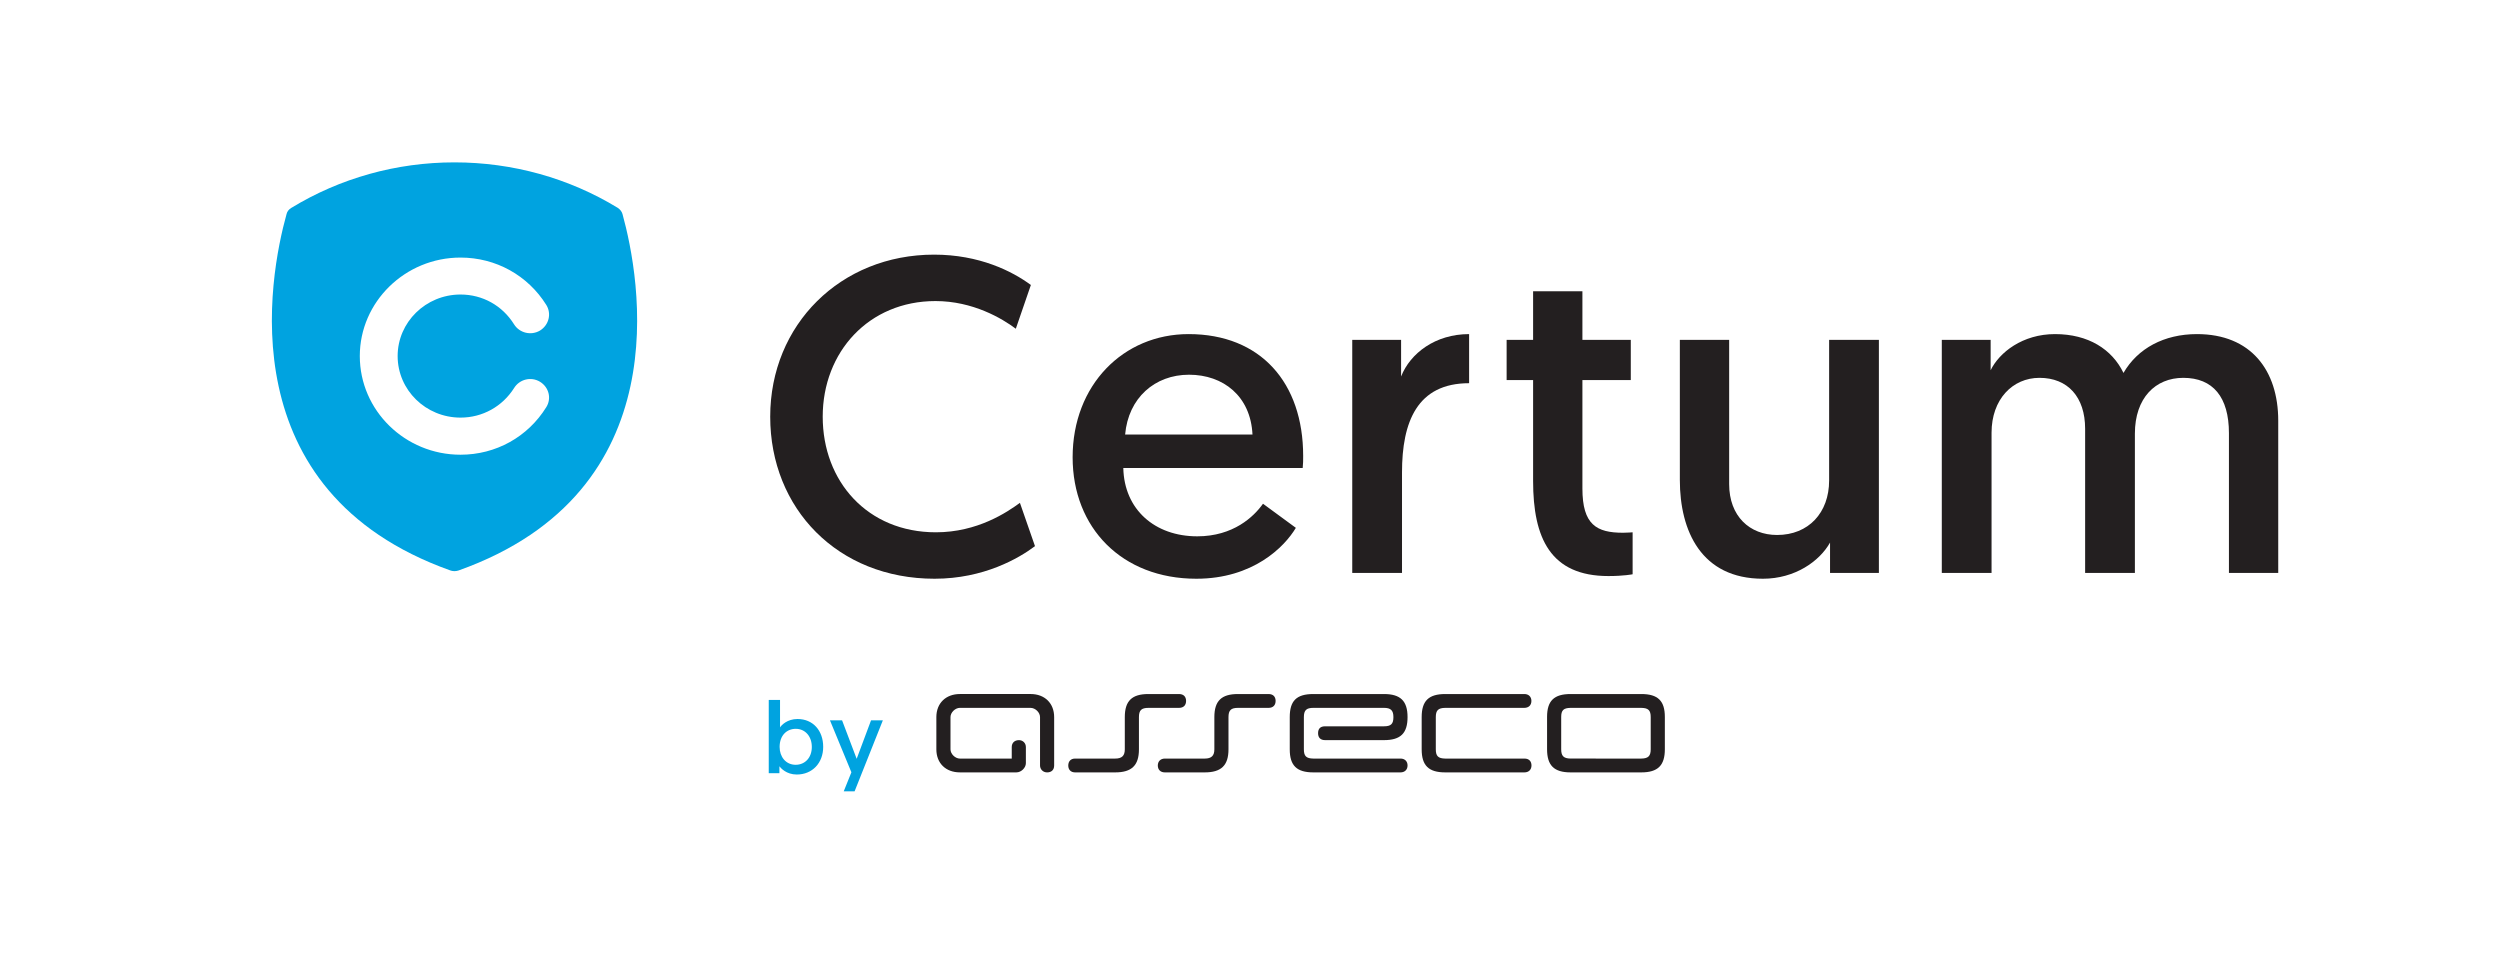
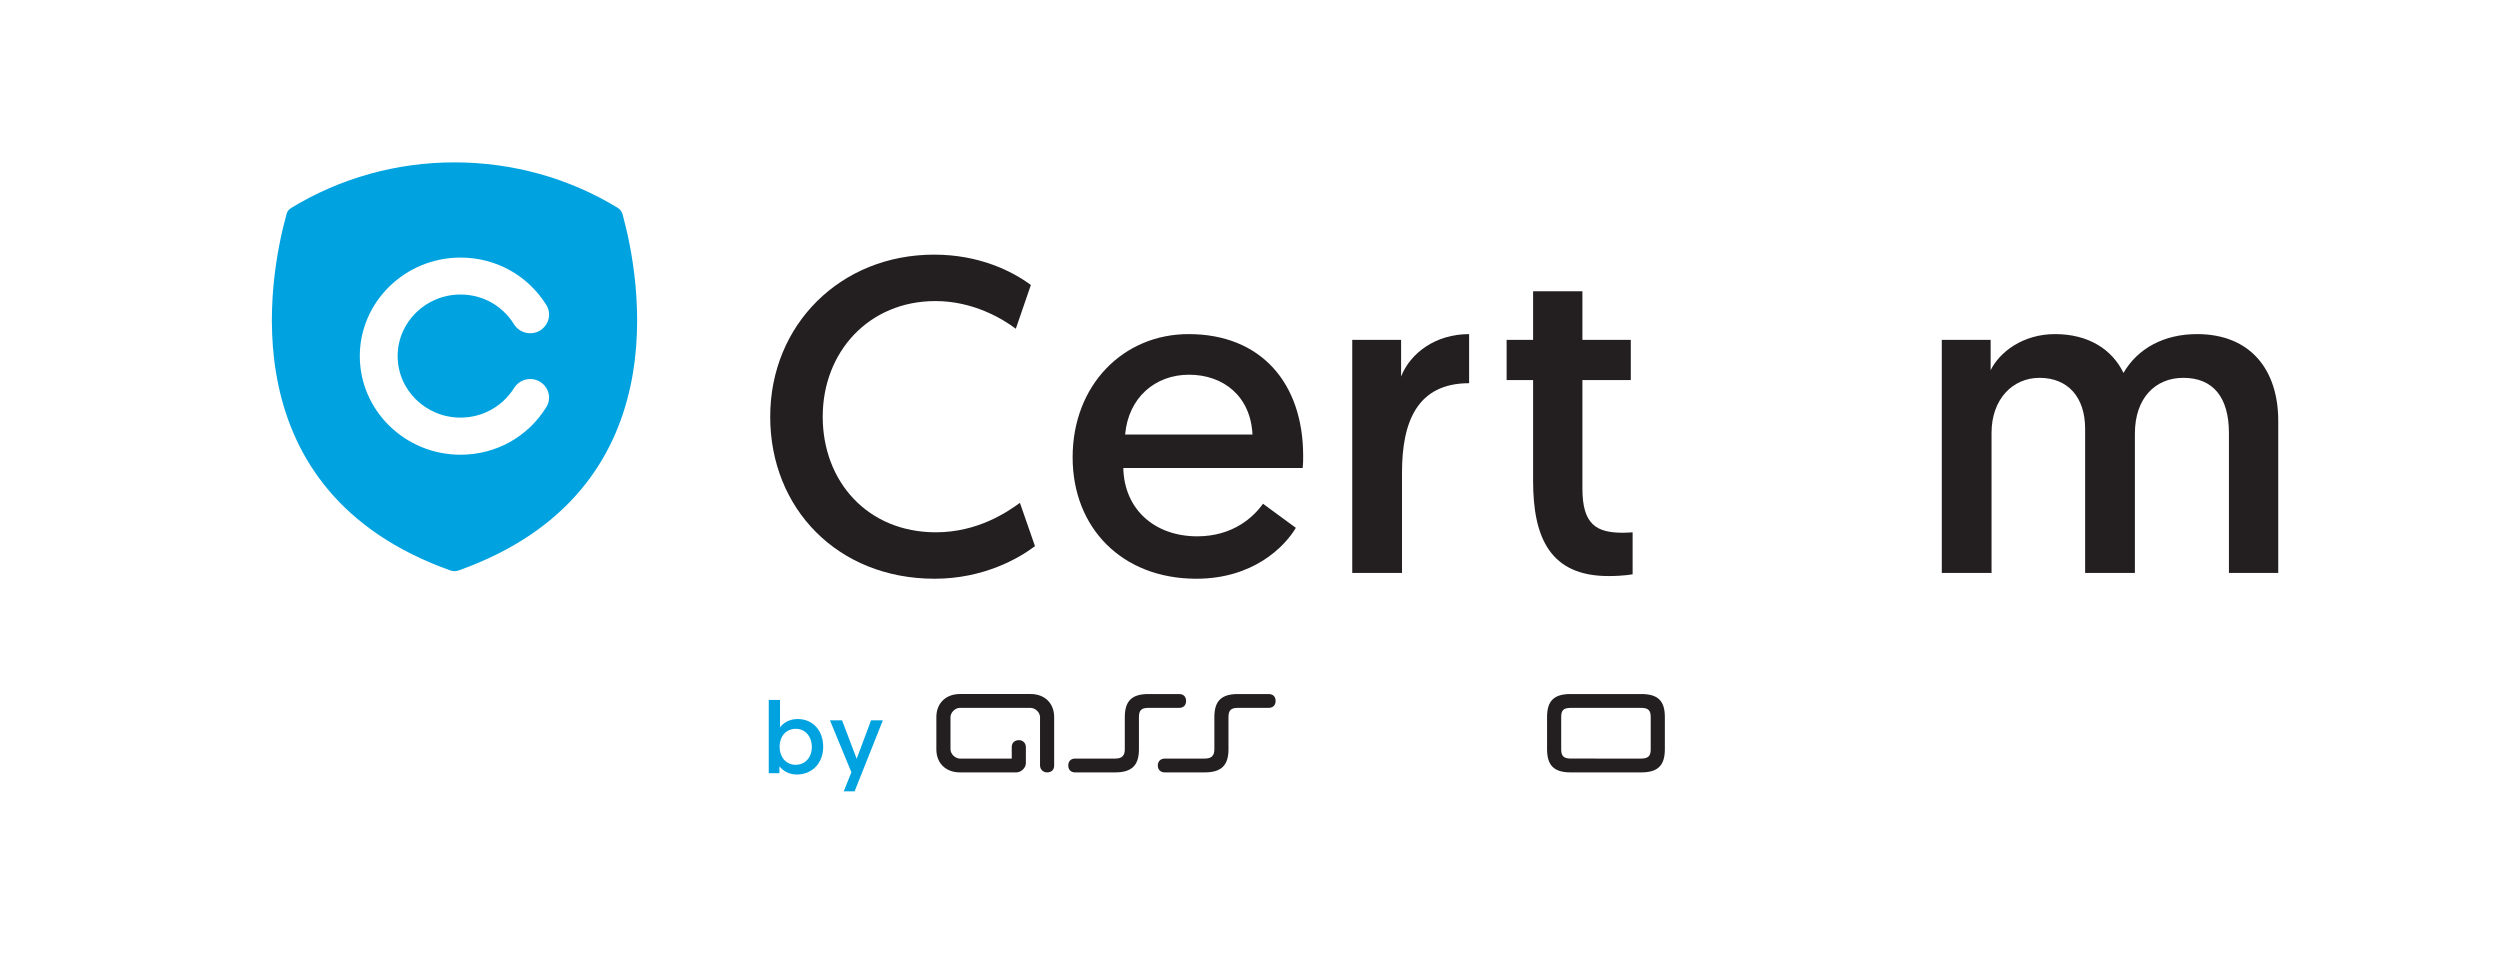
<svg xmlns="http://www.w3.org/2000/svg" width="249" height="95" viewBox="0 0 249 95" fill="none">
-   <path d="M0 -3H249V95H0V-3Z" fill="white" />
  <path d="M79.248 76.173C80.166 76.173 80.857 75.477 80.857 74.397C80.857 73.337 80.197 72.591 79.258 72.591C78.361 72.591 77.65 73.247 77.65 74.397C77.65 75.366 78.259 76.173 79.248 76.173ZM76.567 69.715H77.691V72.451C77.835 72.219 78.413 71.613 79.434 71.613C80.971 71.613 81.99 72.762 81.99 74.388C81.99 76.002 80.898 77.142 79.362 77.142C78.321 77.142 77.773 76.506 77.629 76.324V77.011H76.567V69.715Z" fill="#00A3E0" />
  <path d="M84.035 78.817L84.799 76.92L82.663 71.743H83.87L85.324 75.578L86.757 71.743H87.933L85.117 78.817H84.035Z" fill="#00A3E0" />
  <path fill-rule="evenodd" clip-rule="evenodd" d="M127.052 69.813C127.049 69.388 126.804 69.126 126.347 69.126H123.296C121.656 69.126 120.95 69.812 120.95 71.422V74.636C120.95 75.271 120.659 75.554 119.991 75.554H116.022C115.599 75.554 115.318 75.822 115.318 76.248C115.318 76.659 115.588 76.93 116.012 76.93H119.991C121.625 76.93 122.357 76.244 122.357 74.636V71.422C122.357 70.738 122.61 70.504 123.296 70.504H126.347C126.804 70.504 127.049 70.235 127.052 69.813Z" fill="#231F20" />
  <path fill-rule="evenodd" clip-rule="evenodd" d="M102.647 69.124L95.608 69.125C94.2 69.125 93.261 70.044 93.261 71.422V74.636C93.261 76.014 94.2 76.931 95.608 76.929H101.239C101.708 76.931 102.177 76.473 102.177 76.014V74.407C102.177 74.009 101.874 73.718 101.489 73.718C101.049 73.718 100.77 73.988 100.77 74.407V75.555H95.608C95.138 75.555 94.669 75.094 94.669 74.636V71.422C94.669 70.962 95.138 70.504 95.608 70.501L102.647 70.504C103.118 70.504 103.587 70.962 103.587 71.422V76.243C103.587 76.605 103.868 76.931 104.291 76.931C104.689 76.931 104.994 76.713 104.994 76.243V71.422C104.994 70.044 104.056 69.125 102.647 69.124Z" fill="#231F20" />
-   <path fill-rule="evenodd" clip-rule="evenodd" d="M128.459 74.636C128.459 76.244 129.148 76.93 130.806 76.93H139.487C139.911 76.93 140.192 76.664 140.192 76.239C140.192 75.828 139.921 75.554 139.495 75.554H130.806C130.101 75.543 129.866 75.307 129.866 74.636V71.422C129.866 70.735 130.122 70.503 130.806 70.503H137.845C138.508 70.503 138.784 70.744 138.784 71.422C138.784 72.109 138.538 72.34 137.845 72.34H131.984C131.511 72.34 131.28 72.571 131.28 73.028C131.28 73.469 131.52 73.717 131.984 73.717H137.845C139.507 73.717 140.192 73.028 140.192 71.422C140.192 69.814 139.484 69.126 137.845 69.126H130.806C129.12 69.126 128.459 69.813 128.459 71.422V74.636Z" fill="#231F20" />
-   <path fill-rule="evenodd" clip-rule="evenodd" d="M141.599 74.636C141.599 76.244 142.289 76.93 143.946 76.93H151.832C152.257 76.93 152.536 76.664 152.536 76.239C152.536 75.828 152.292 75.554 151.841 75.554H143.946C143.243 75.543 143.006 75.307 143.006 74.636V71.422C143.006 70.751 143.243 70.513 143.946 70.503H151.822C152.248 70.503 152.528 70.24 152.528 69.814C152.528 69.402 152.257 69.126 151.831 69.126H143.946C142.289 69.126 141.599 69.813 141.599 71.422V74.636Z" fill="#231F20" />
  <path fill-rule="evenodd" clip-rule="evenodd" d="M156.433 75.553C155.729 75.543 155.495 75.294 155.495 74.624V71.41C155.495 70.74 155.729 70.513 156.433 70.504H163.472C164.175 70.513 164.411 70.751 164.411 71.421V74.624C164.411 75.294 164.175 75.543 163.472 75.554L156.433 75.553ZM154.088 74.624C154.088 76.233 154.778 76.93 156.433 76.93H163.472C165.129 76.93 165.819 76.233 165.819 74.624V71.41C165.819 69.803 165.129 69.126 163.472 69.126H156.433C154.778 69.126 154.088 69.803 154.088 71.41V74.624Z" fill="#231F20" />
  <path fill-rule="evenodd" clip-rule="evenodd" d="M118.134 69.813C118.131 69.388 117.885 69.126 117.427 69.126H114.378C112.738 69.126 112.03 69.812 112.03 71.422V74.636C112.03 75.271 111.741 75.554 111.073 75.554H107.077C106.655 75.554 106.399 75.822 106.399 76.248C106.399 76.659 106.655 76.93 107.077 76.93H111.073C112.706 76.93 113.438 76.244 113.438 74.636V71.422C113.438 70.738 113.692 70.504 114.378 70.504H117.427C117.887 70.504 118.131 70.235 118.134 69.813Z" fill="#231F20" />
  <path d="M101.584 50.083C100.311 51.017 97.356 53.017 93.218 53.017C86.398 53.017 81.942 47.949 81.942 41.502C81.942 35.055 86.534 29.986 93.173 29.986C96.901 29.986 99.811 31.72 101.175 32.742L102.675 28.385C100.811 27.007 97.537 25.362 93.036 25.362C83.715 25.362 76.713 32.342 76.713 41.502C76.713 50.661 83.443 57.642 93.082 57.642C97.992 57.642 101.493 55.596 103.085 54.396L101.584 50.083Z" fill="#231F20" />
  <path d="M106.834 45.548C106.834 52.573 111.744 57.642 119.156 57.642C124.794 57.642 127.931 54.485 129.067 52.573L125.794 50.172C124.884 51.461 122.838 53.418 119.246 53.418C115.018 53.418 111.972 50.75 111.881 46.615H129.749C129.795 46.215 129.795 45.815 129.795 45.414C129.795 38.123 125.566 33.276 118.383 33.276C111.881 33.276 106.834 38.345 106.834 45.548ZM112.063 43.28C112.381 39.634 115.018 37.322 118.428 37.322C121.838 37.322 124.566 39.456 124.748 43.28H112.063Z" fill="#231F20" />
  <path d="M146.323 33.276C142.959 33.276 140.458 35.188 139.549 37.5V33.854H134.684V57.063H139.64V47.059C139.64 42.035 141.14 38.167 146.323 38.167V33.276Z" fill="#231F20" />
  <path d="M152.697 33.854H150.06V37.856H152.697V47.904C152.697 53.595 154.425 57.375 160.2 57.375C161.745 57.375 162.609 57.197 162.609 57.197V53.017C162.609 53.017 162.064 53.062 161.655 53.062C159.017 53.062 157.608 52.262 157.608 48.66V37.856H162.427V33.854H157.608V29.008H152.697V33.854Z" fill="#231F20" />
-   <path d="M175.588 57.642C178.771 57.642 181.226 55.907 182.272 54.04V57.063H187.137V33.854H182.181V47.86C182.181 51.061 180.135 53.284 176.998 53.284C174.27 53.284 172.224 51.417 172.224 48.215V33.854H167.313V47.815C167.313 52.884 169.45 57.642 175.588 57.642Z" fill="#231F20" />
  <path d="M226.912 41.902C226.912 36.877 224.184 33.276 218.819 33.276C215.545 33.276 212.908 34.699 211.499 37.144C210.362 34.788 207.998 33.276 204.679 33.276C201.45 33.276 199.131 35.099 198.268 36.877C198.268 36.877 198.268 35.81 198.268 33.854H193.403V57.063H198.359V43.102C198.359 39.768 200.45 37.633 203.133 37.633C205.952 37.633 207.679 39.545 207.679 42.702V57.063H212.635V43.191C212.635 39.634 214.681 37.633 217.455 37.633C220.41 37.633 222.002 39.545 222.002 43.147V57.063H226.912V41.902Z" fill="#231F20" />
  <path d="M54.411 30.371C54.954 31.244 54.671 32.37 53.788 32.921C52.9 33.452 51.746 33.17 51.205 32.31C50.039 30.434 48.061 29.334 45.868 29.334C42.411 29.334 39.605 32.09 39.605 35.462C39.605 38.85 42.411 41.594 45.868 41.594C48.061 41.594 50.039 40.487 51.205 38.646C51.746 37.771 52.9 37.484 53.788 38.026C54.671 38.568 54.954 39.687 54.411 40.552C52.569 43.524 49.384 45.29 45.868 45.29C40.346 45.29 35.836 40.888 35.836 35.462C35.836 30.07 40.346 25.654 45.868 25.654C49.384 25.654 52.569 27.423 54.411 30.371ZM28.991 20.72C28.776 20.852 28.601 21.063 28.543 21.312C26.782 27.649 22.764 48.941 44.854 56.816C44.972 56.857 45.081 56.882 45.208 56.882H45.263H45.32C45.44 56.882 45.557 56.857 45.681 56.816C67.794 48.932 63.745 27.649 61.999 21.312C61.927 21.063 61.753 20.852 61.533 20.704C56.667 17.735 51.05 16.173 45.27 16.172H45.256C39.491 16.173 33.878 17.735 28.991 20.72Z" fill="#00A3E0" />
</svg>